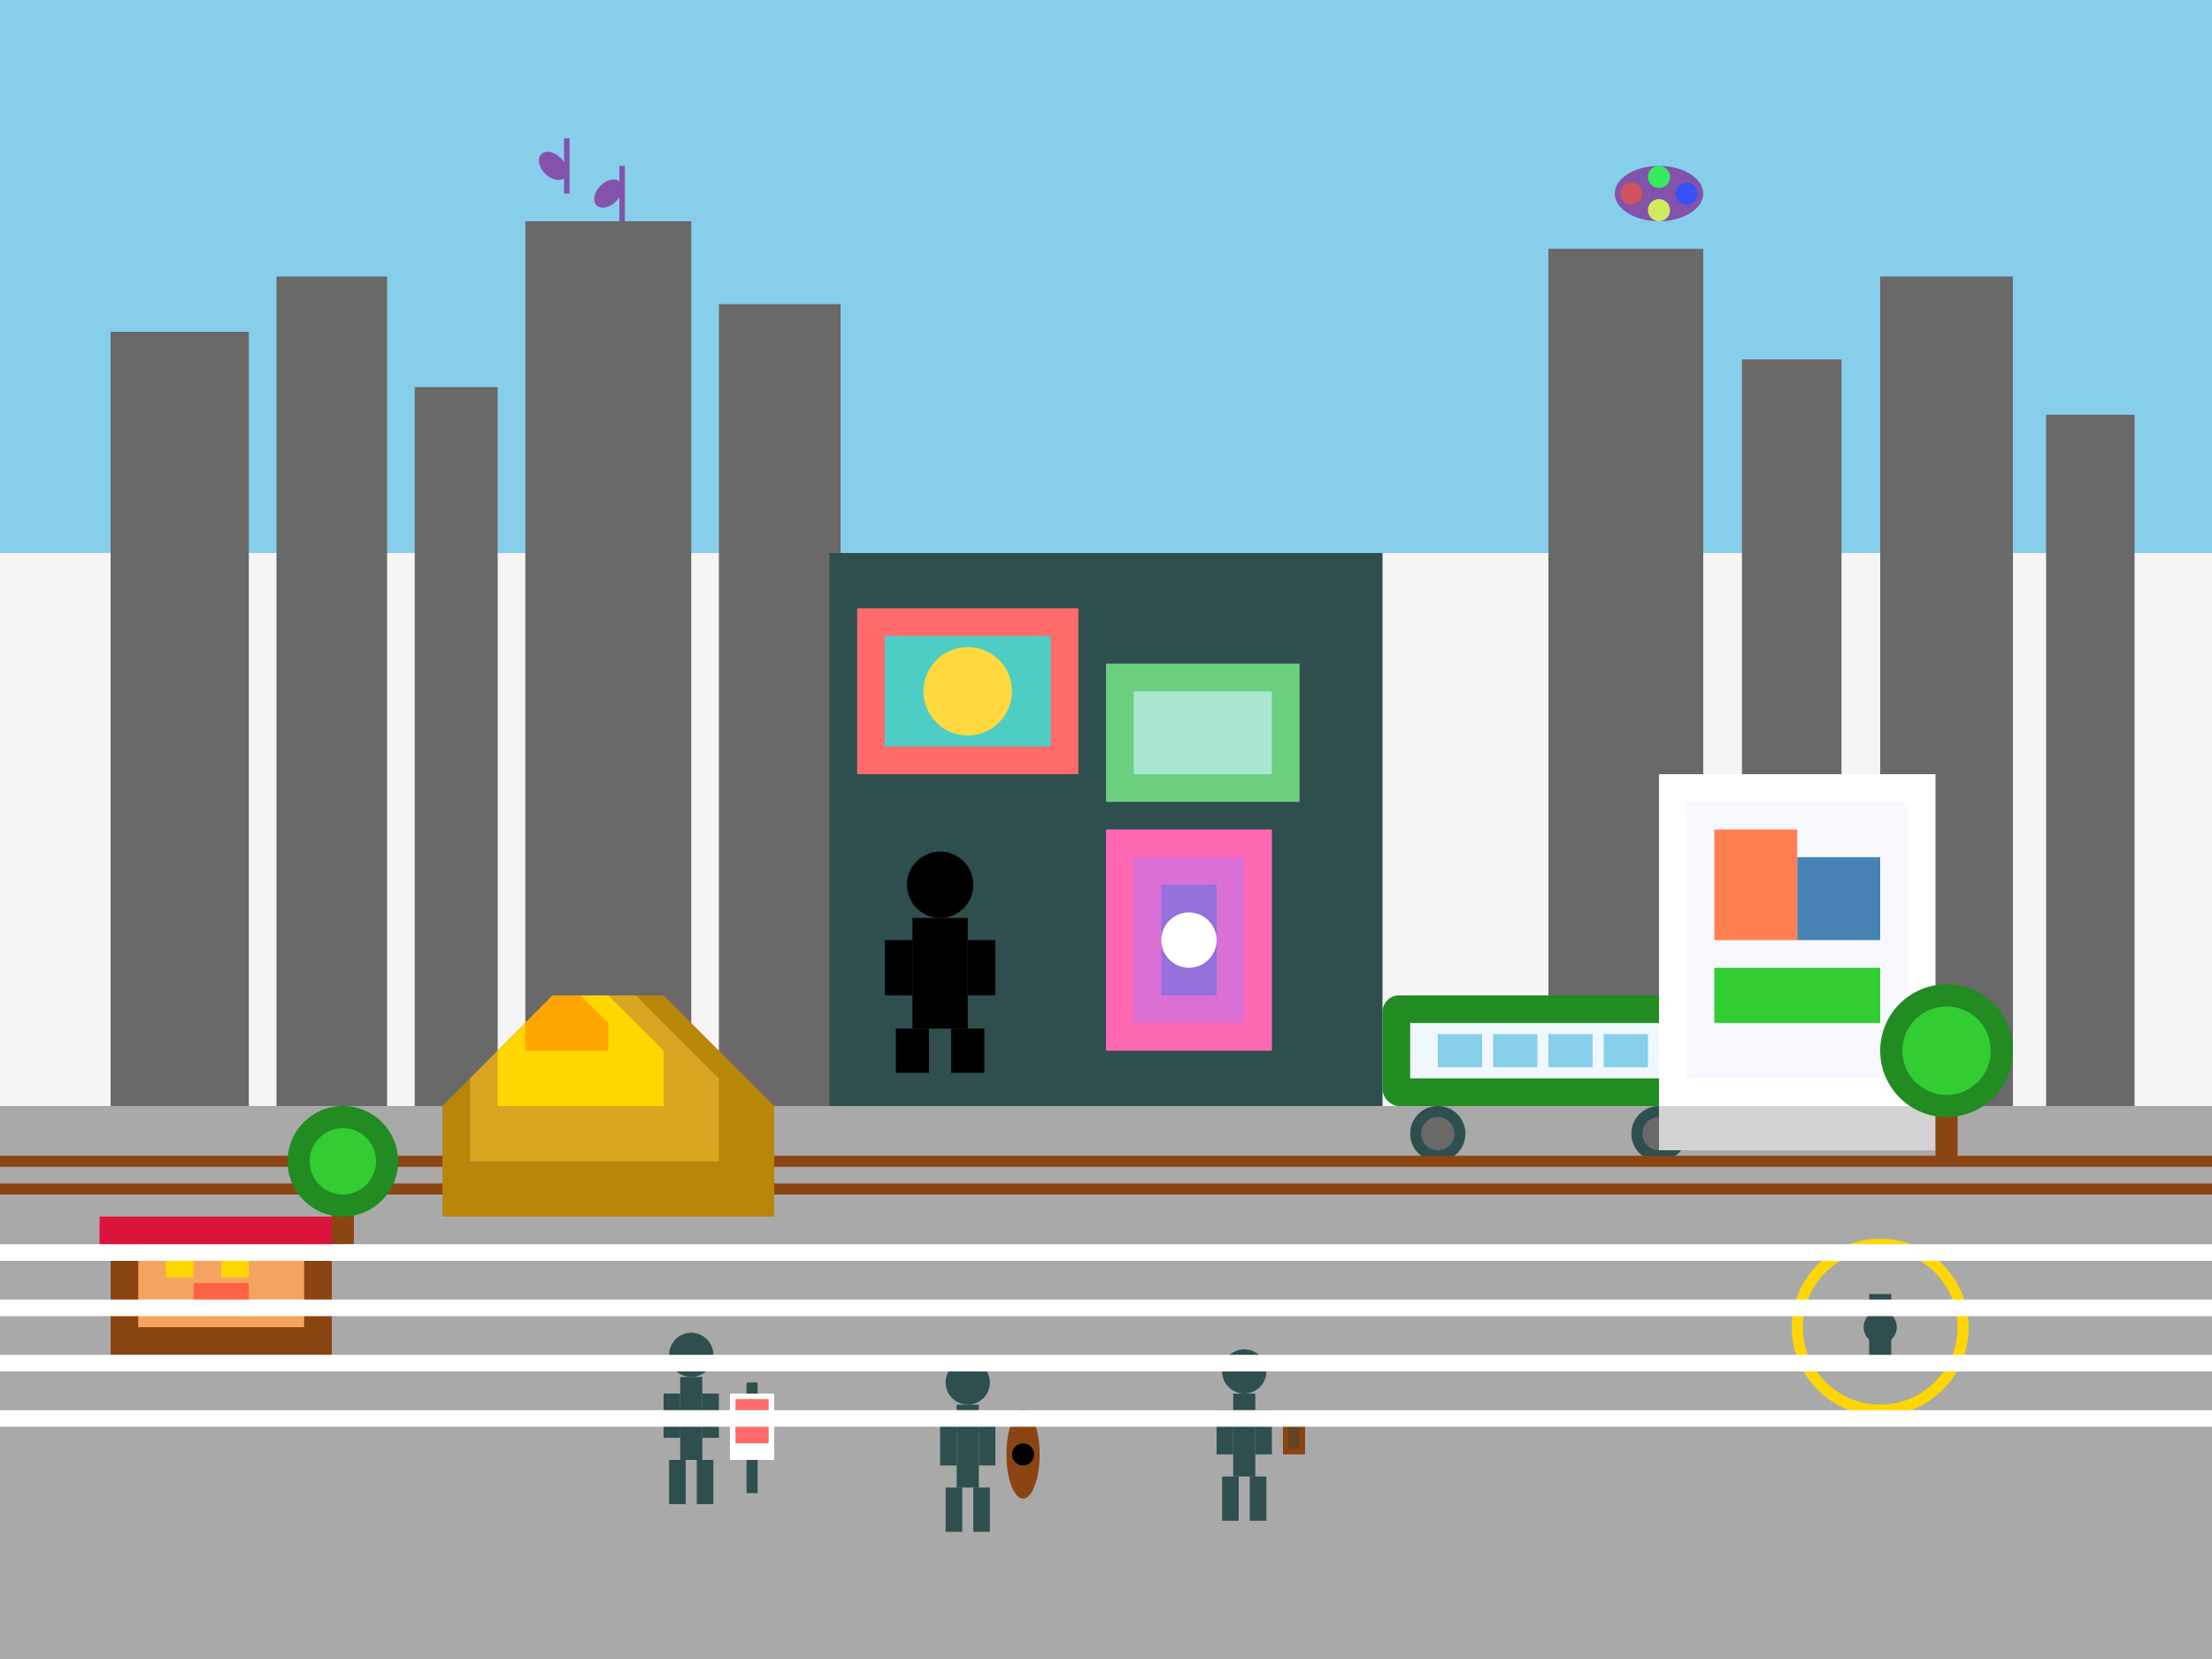
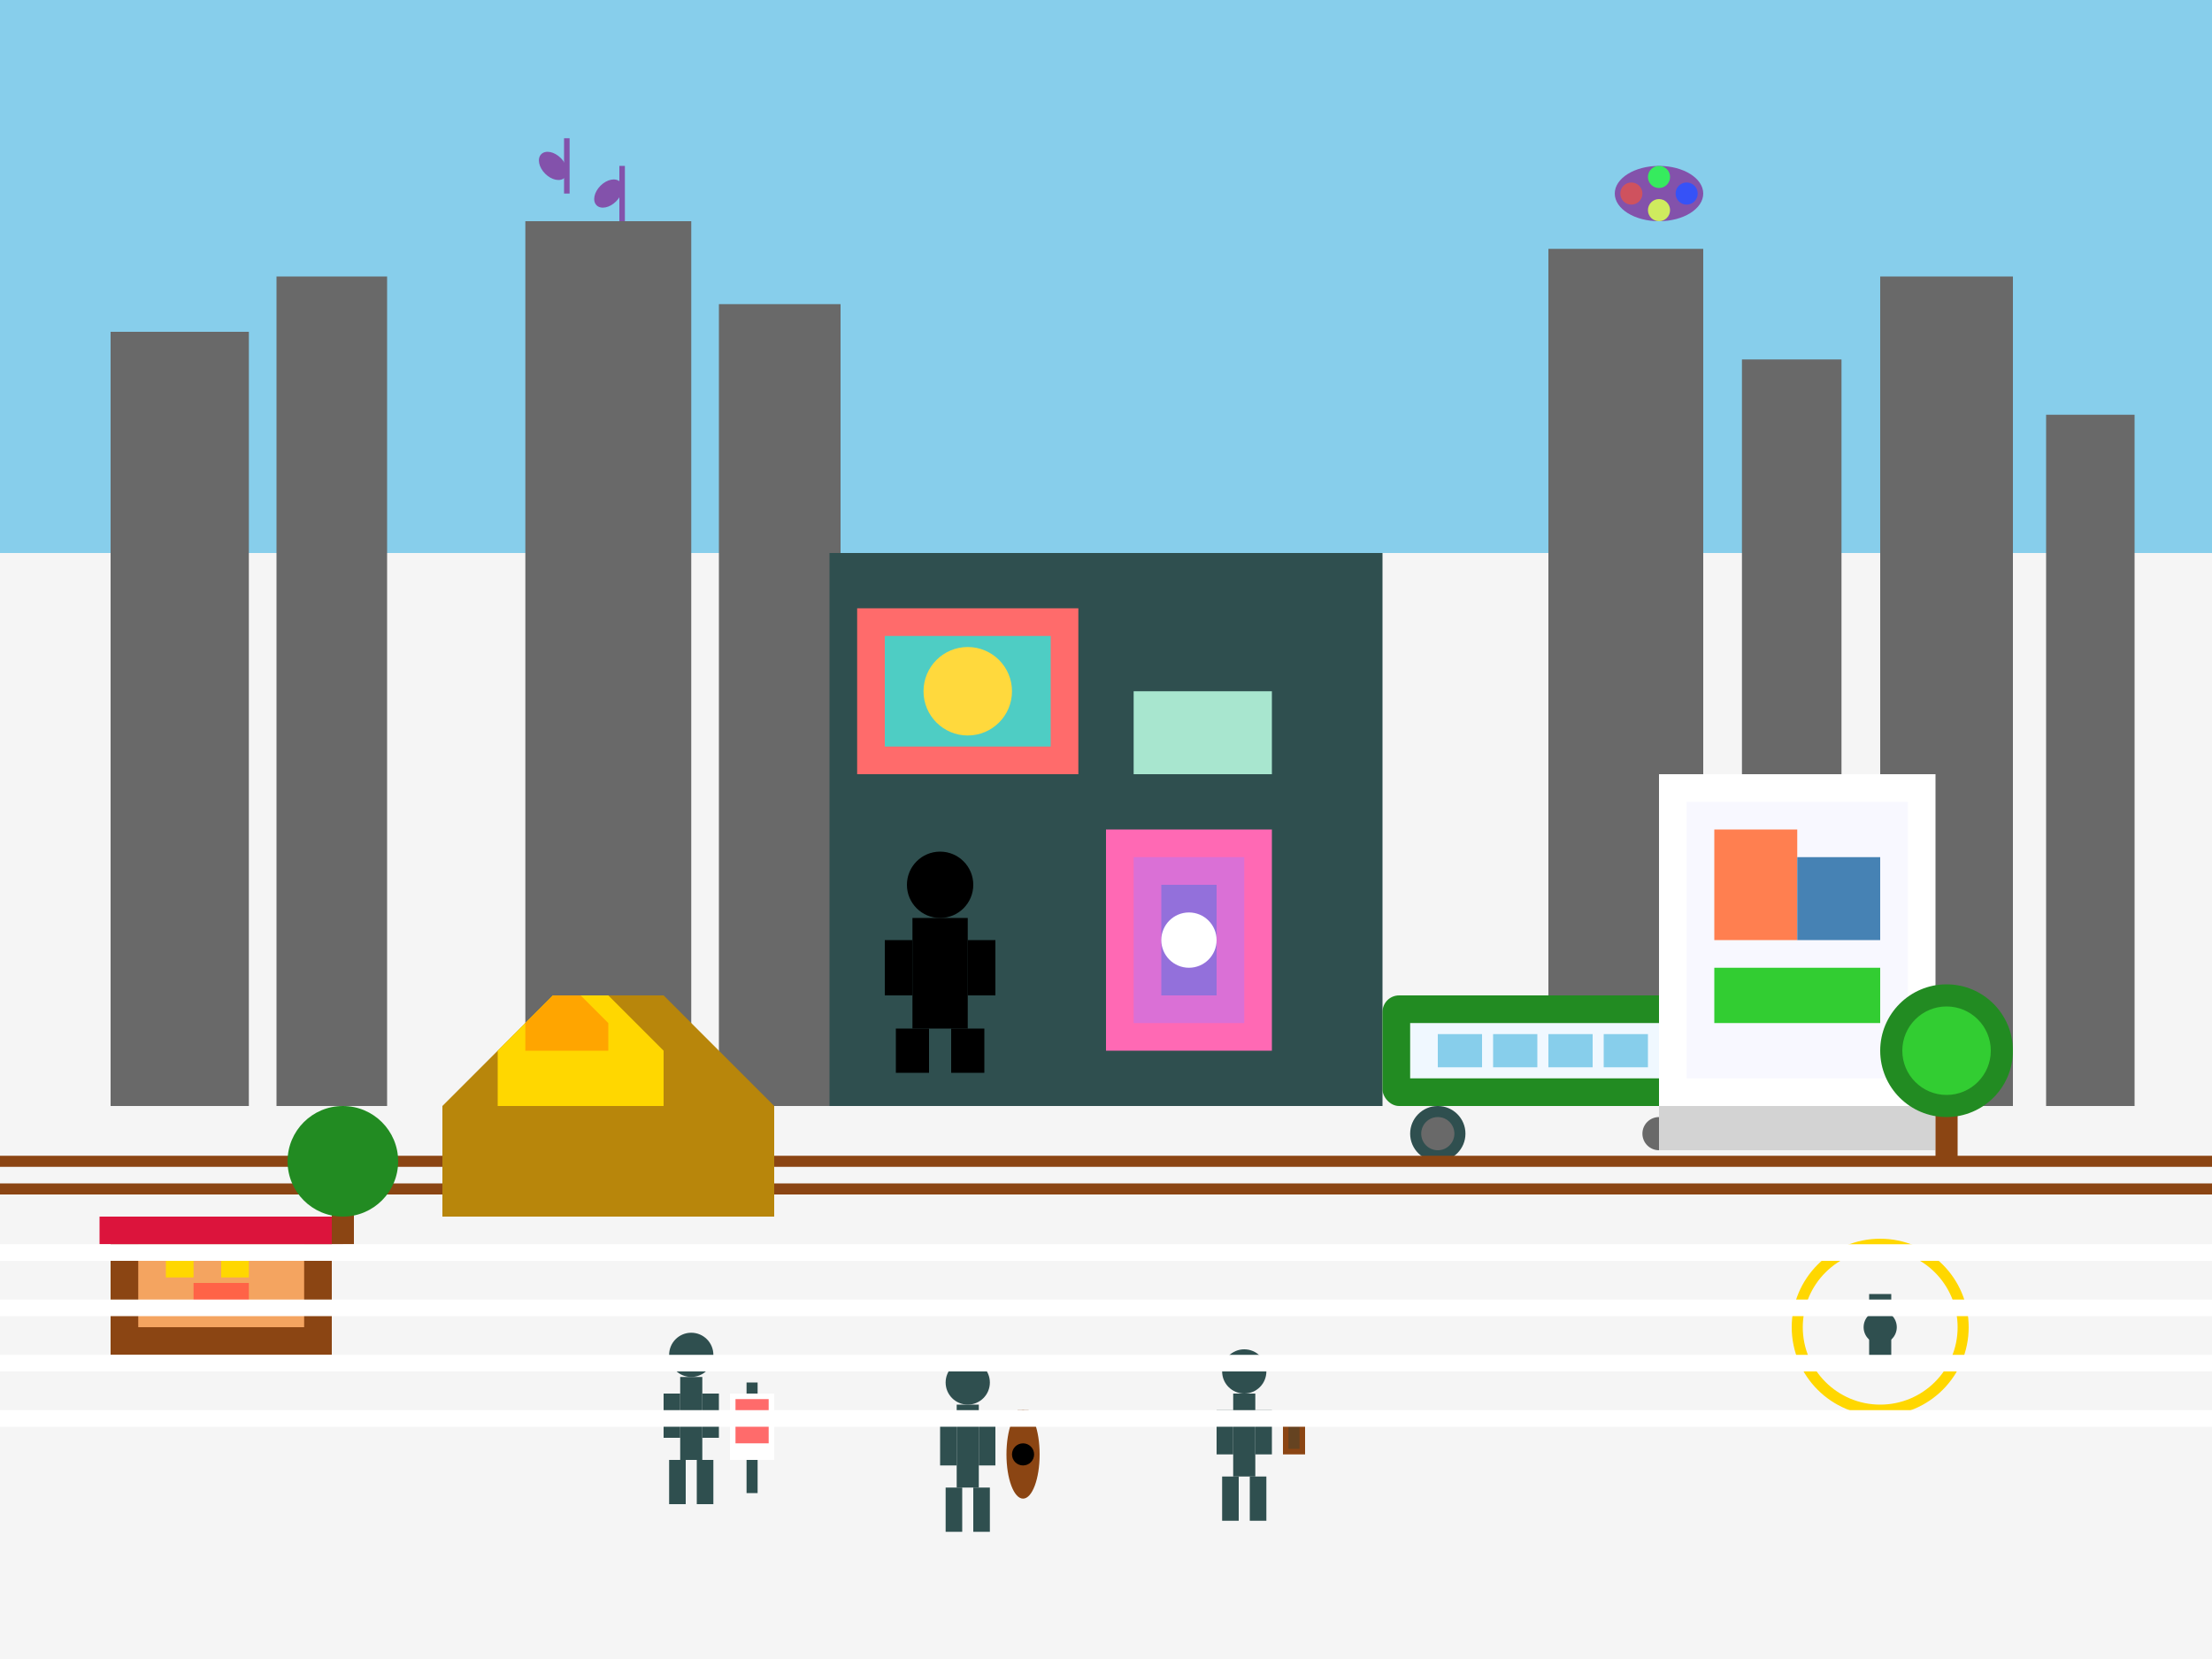
<svg xmlns="http://www.w3.org/2000/svg" width="400" height="300" viewBox="0 0 400 300" fill="none">
  <rect width="400" height="300" fill="#F5F5F5" />
  <rect width="400" height="100" fill="#87CEEB" />
  <g fill="#696969">
    <rect x="20" y="60" width="25" height="140" />
    <rect x="50" y="50" width="20" height="150" />
-     <rect x="75" y="70" width="15" height="130" />
    <rect x="95" y="40" width="30" height="160" />
    <rect x="130" y="55" width="22" height="145" />
    <rect x="280" y="45" width="28" height="155" />
    <rect x="315" y="65" width="18" height="135" />
    <rect x="340" y="50" width="24" height="150" />
    <rect x="370" y="75" width="16" height="125" />
  </g>
-   <rect y="200" width="400" height="100" fill="#A9A9A9" />
  <rect x="150" y="100" width="100" height="100" fill="#2F4F4F" />
  <g>
    <rect x="155" y="110" width="40" height="30" fill="#FF6B6B" />
    <rect x="160" y="115" width="30" height="20" fill="#4ECDC4" />
    <circle cx="175" cy="125" r="8" fill="#FFD93D" />
-     <rect x="200" y="120" width="35" height="25" fill="#6BCF7F" />
    <rect x="205" y="125" width="25" height="15" fill="#A8E6CF" />
    <g transform="translate(160, 150)">
      <circle cx="10" cy="10" r="6" fill="#000" />
      <rect x="5" y="16" width="10" height="20" fill="#000" />
      <rect x="0" y="20" width="5" height="10" fill="#000" />
      <rect x="15" y="20" width="5" height="10" fill="#000" />
      <rect x="2" y="36" width="6" height="8" fill="#000" />
      <rect x="12" y="36" width="6" height="8" fill="#000" />
    </g>
    <g transform="translate(200, 150)">
      <rect x="0" y="0" width="30" height="40" fill="#FF69B4" />
      <rect x="5" y="5" width="20" height="30" fill="#DA70D6" />
      <rect x="10" y="10" width="10" height="20" fill="#9370DB" />
      <circle cx="15" cy="20" r="5" fill="#FFFFFF" />
    </g>
  </g>
  <g transform="translate(250, 180)">
    <rect x="0" y="0" width="60" height="20" rx="3" fill="#228B22" />
    <rect x="5" y="5" width="50" height="10" fill="#F0F8FF" />
    <rect x="10" y="7" width="8" height="6" fill="#87CEEB" />
    <rect x="20" y="7" width="8" height="6" fill="#87CEEB" />
    <rect x="30" y="7" width="8" height="6" fill="#87CEEB" />
    <rect x="40" y="7" width="8" height="6" fill="#87CEEB" />
    <circle cx="10" cy="25" r="5" fill="#2F4F4F" />
-     <circle cx="50" cy="25" r="5" fill="#2F4F4F" />
    <circle cx="10" cy="25" r="3" fill="#696969" />
    <circle cx="50" cy="25" r="3" fill="#696969" />
  </g>
  <g stroke="#8B4513" stroke-width="2" fill="none">
    <line x1="0" y1="210" x2="400" y2="210" />
    <line x1="0" y1="215" x2="400" y2="215" />
  </g>
  <g transform="translate(80, 120)">
    <path d="M0 80l20-20 20 0 20 20 0 20-20 0-20 0-20 0z" fill="#B8860B" />
-     <path d="M5 75l15-15 15 0 15 15 0 15-15 0-15 0-15 0z" fill="#DAA520" />
+     <path d="M5 75z" fill="#DAA520" />
    <path d="M10 70l10-10 10 0 10 10 0 10-10 0-10 0-10 0z" fill="#FFD700" />
    <path d="M15 65l5-5 5 0 5 5 0 5-5 0-5 0-5 0z" fill="#FFA500" />
  </g>
  <g transform="translate(300, 140)">
    <rect x="0" y="0" width="50" height="60" fill="#FFFFFF" />
    <rect x="5" y="5" width="40" height="50" fill="#F8F8FF" />
    <rect x="10" y="10" width="15" height="20" fill="#FF7F50" />
    <rect x="25" y="15" width="15" height="15" fill="#4682B4" />
    <rect x="10" y="35" width="30" height="10" fill="#32CD32" />
    <rect x="0" y="60" width="50" height="8" fill="#D3D3D3" />
  </g>
  <g fill="#2F4F4F">
    <g transform="translate(120, 240)">
      <circle cx="5" cy="5" r="4" />
      <rect x="3" y="9" width="4" height="15" />
      <rect x="0" y="12" width="3" height="8" />
      <rect x="7" y="12" width="3" height="8" />
      <rect x="1" y="24" width="3" height="8" />
      <rect x="6" y="24" width="3" height="8" />
      <rect x="15" y="10" width="2" height="20" />
      <rect x="12" y="12" width="8" height="12" fill="#FFFFFF" />
      <rect x="13" y="13" width="6" height="8" fill="#FF6B6B" />
    </g>
    <g transform="translate(170, 245)">
      <circle cx="5" cy="5" r="4" />
      <rect x="3" y="9" width="4" height="15" />
      <rect x="0" y="12" width="3" height="8" />
      <rect x="7" y="12" width="3" height="8" />
      <rect x="1" y="24" width="3" height="8" />
      <rect x="6" y="24" width="3" height="8" />
      <ellipse cx="15" cy="18" rx="3" ry="8" fill="#8B4513" />
      <rect x="14" y="10" width="2" height="15" fill="#8B4513" />
      <circle cx="15" cy="18" r="2" fill="#000" />
    </g>
    <g transform="translate(220, 243)">
      <circle cx="5" cy="5" r="4" />
      <rect x="3" y="9" width="4" height="15" />
      <rect x="0" y="12" width="3" height="8" />
      <rect x="7" y="12" width="3" height="8" />
      <rect x="1" y="24" width="3" height="8" />
      <rect x="6" y="24" width="3" height="8" />
      <rect x="12" y="14" width="4" height="6" fill="#8B4513" />
      <rect x="13" y="15" width="2" height="4" fill="#654321" />
    </g>
  </g>
  <g transform="translate(20, 220)">
    <rect x="0" y="0" width="40" height="25" fill="#8B4513" />
    <rect x="5" y="5" width="30" height="15" fill="#F4A460" />
    <rect x="10" y="8" width="5" height="3" fill="#FFD700" />
    <rect x="20" y="8" width="5" height="3" fill="#FFD700" />
    <rect x="15" y="12" width="10" height="5" fill="#FF6347" />
    <rect x="-2" y="0" width="44" height="5" fill="#DC143C" />
    <rect x="0" y="5" width="40" height="2" fill="#B22222" />
  </g>
  <g transform="translate(320, 220)">
    <circle cx="20" cy="20" r="15" fill="none" stroke="#FFD700" stroke-width="2" />
    <circle cx="20" cy="20" r="3" fill="#2F4F4F" />
    <rect x="18" y="14" width="4" height="12" fill="#2F4F4F" />
    <rect x="15" y="18" width="3" height="6" />
    <rect x="22" y="18" width="3" height="6" />
    <rect x="16" y="26" width="3" height="6" />
    <rect x="21" y="26" width="3" height="6" />
  </g>
  <g fill="#800080" opacity="0.6">
    <ellipse cx="100" cy="30" rx="3" ry="2" transform="rotate(45 100 30)" />
    <rect x="102" y="25" width="1" height="10" />
    <ellipse cx="110" cy="35" rx="3" ry="2" transform="rotate(-45 110 35)" />
    <rect x="112" y="30" width="1" height="10" />
    <ellipse cx="300" cy="35" rx="8" ry="5" />
    <circle cx="295" cy="35" r="2" fill="#FF0000" />
    <circle cx="300" cy="32" r="2" fill="#00FF00" />
    <circle cx="305" cy="35" r="2" fill="#0000FF" />
    <circle cx="300" cy="38" r="2" fill="#FFFF00" />
  </g>
  <g transform="translate(340, 160)">
    <rect x="10" y="30" width="4" height="20" fill="#8B4513" />
    <circle cx="12" cy="30" r="12" fill="#228B22" />
    <circle cx="12" cy="30" r="8" fill="#32CD32" />
  </g>
  <g transform="translate(50, 180)">
    <rect x="10" y="30" width="4" height="15" fill="#8B4513" />
    <circle cx="12" cy="30" r="10" fill="#228B22" />
-     <circle cx="12" cy="30" r="6" fill="#32CD32" />
  </g>
  <g fill="#FFFFFF">
    <rect x="0" y="225" width="400" height="3" />
    <rect x="0" y="235" width="400" height="3" />
    <rect x="0" y="245" width="400" height="3" />
    <rect x="0" y="255" width="400" height="3" />
  </g>
</svg>